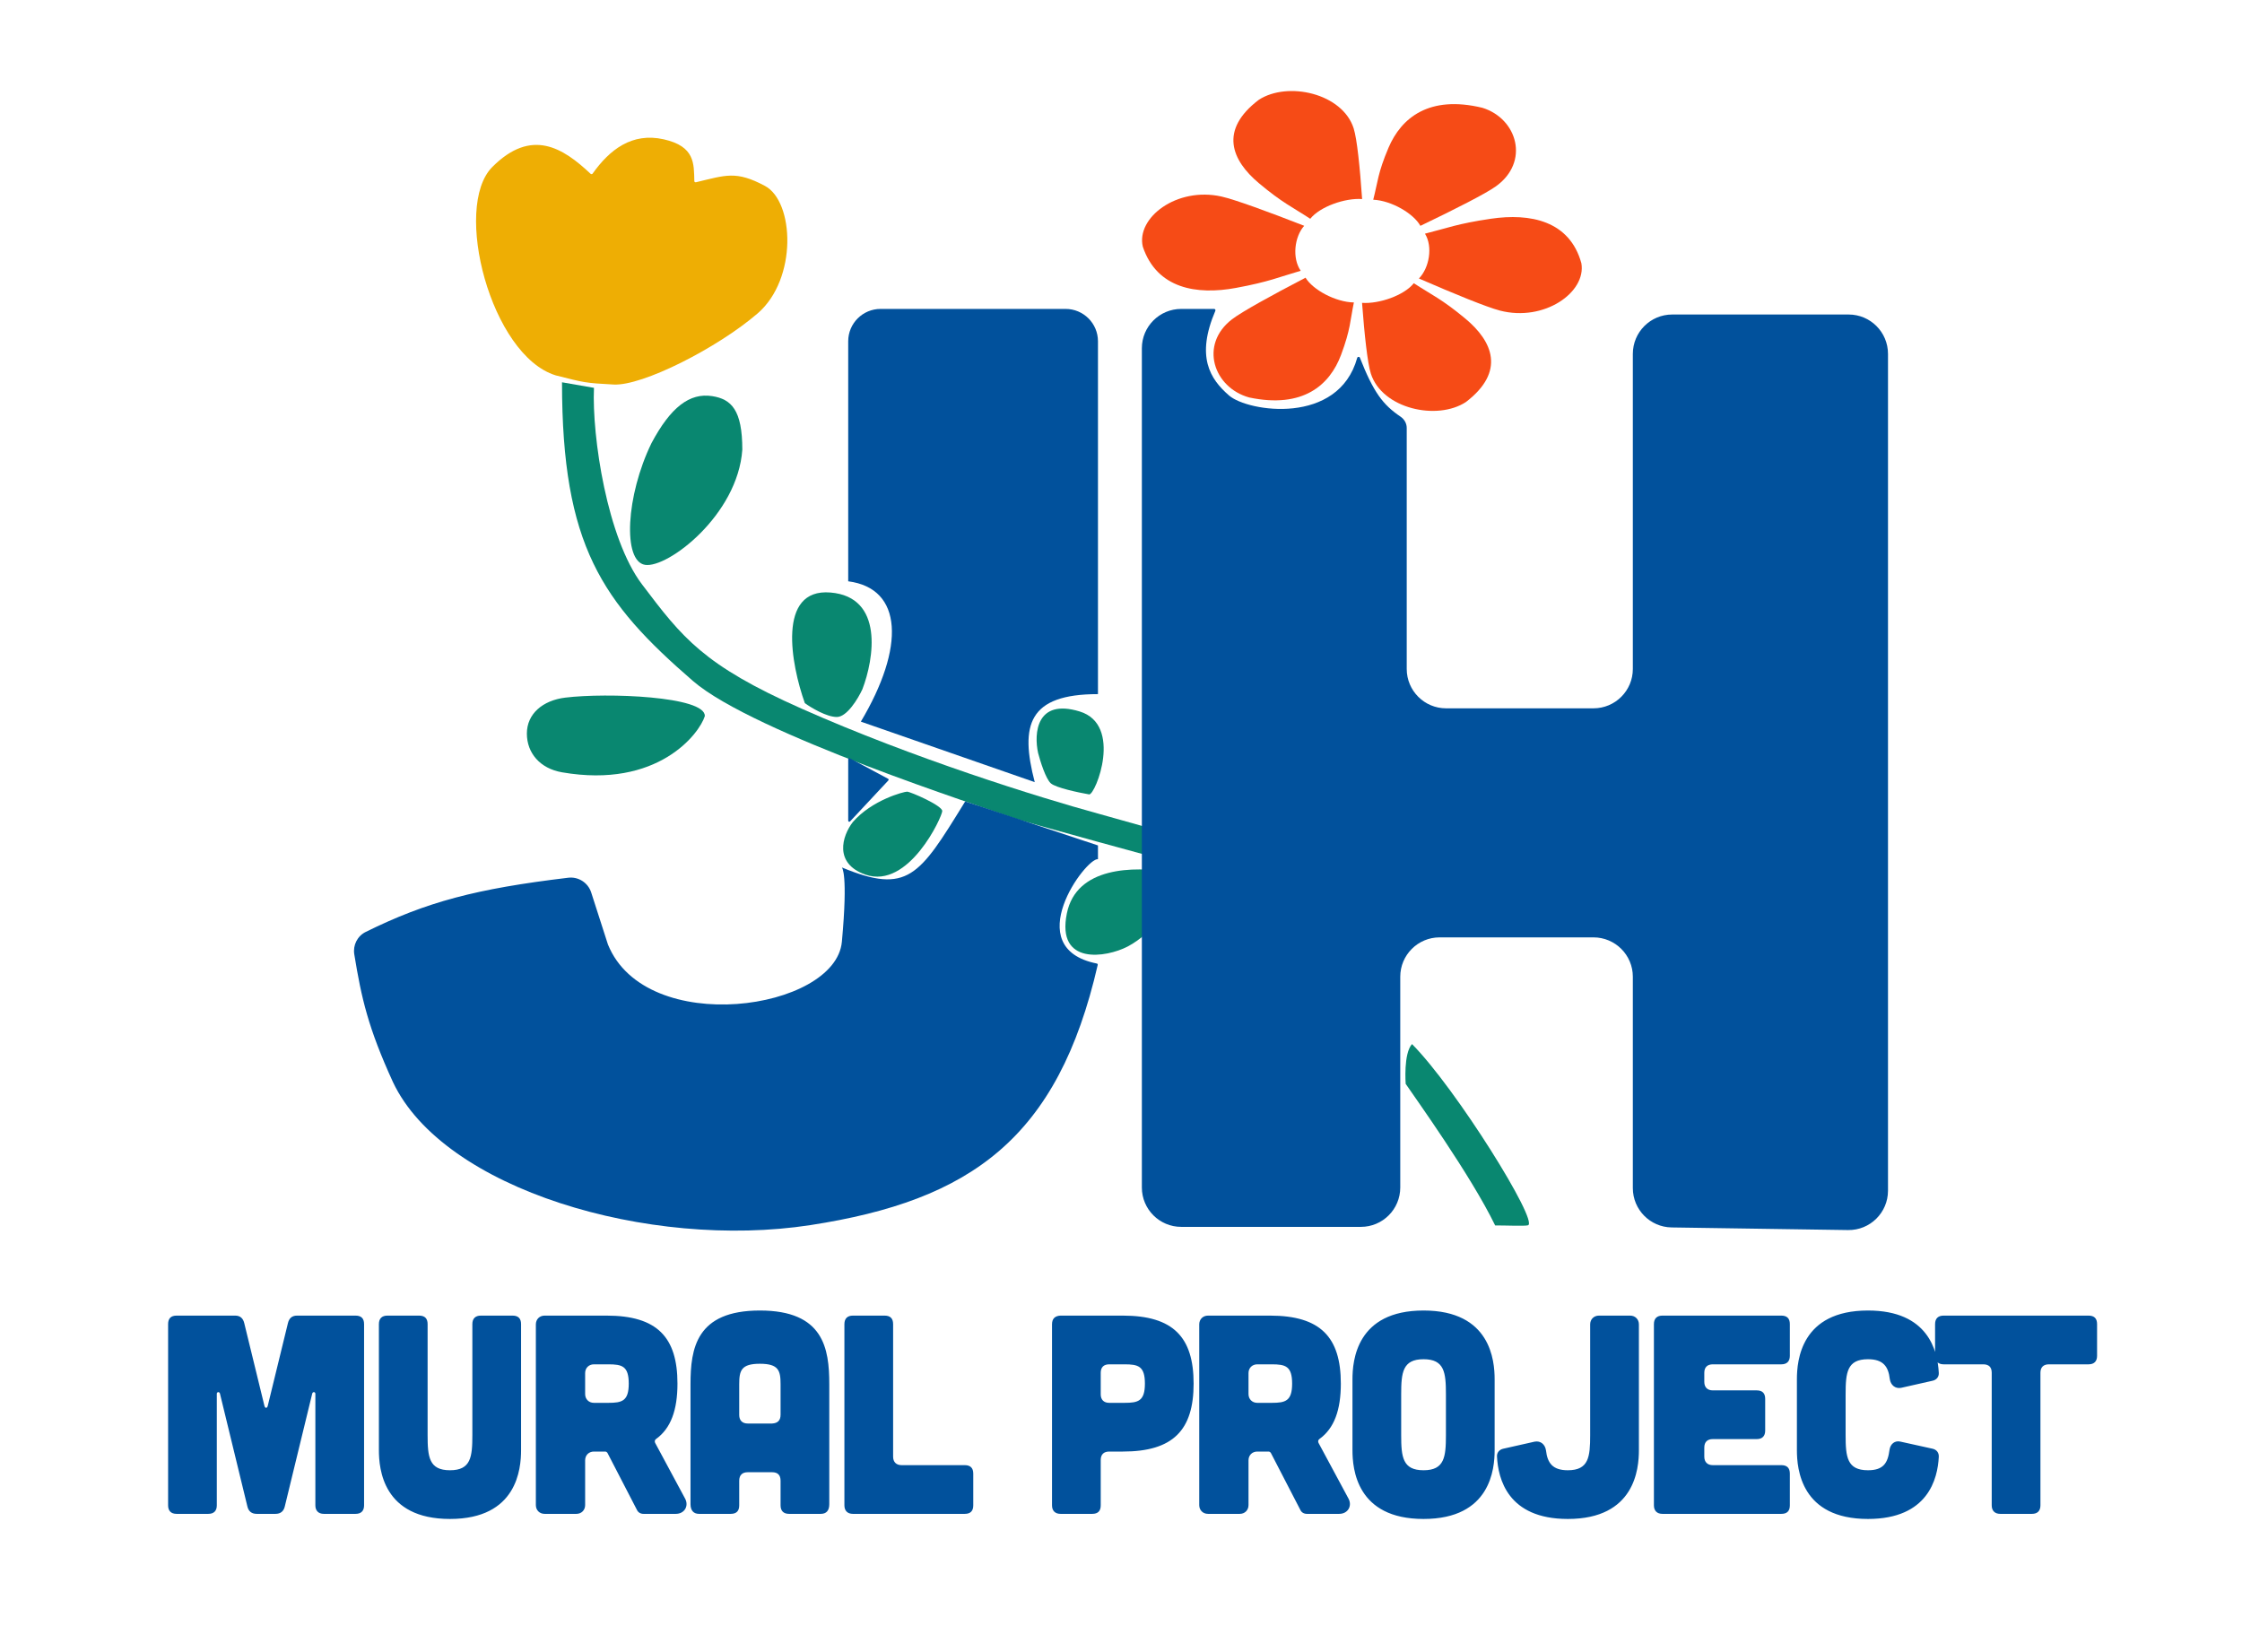
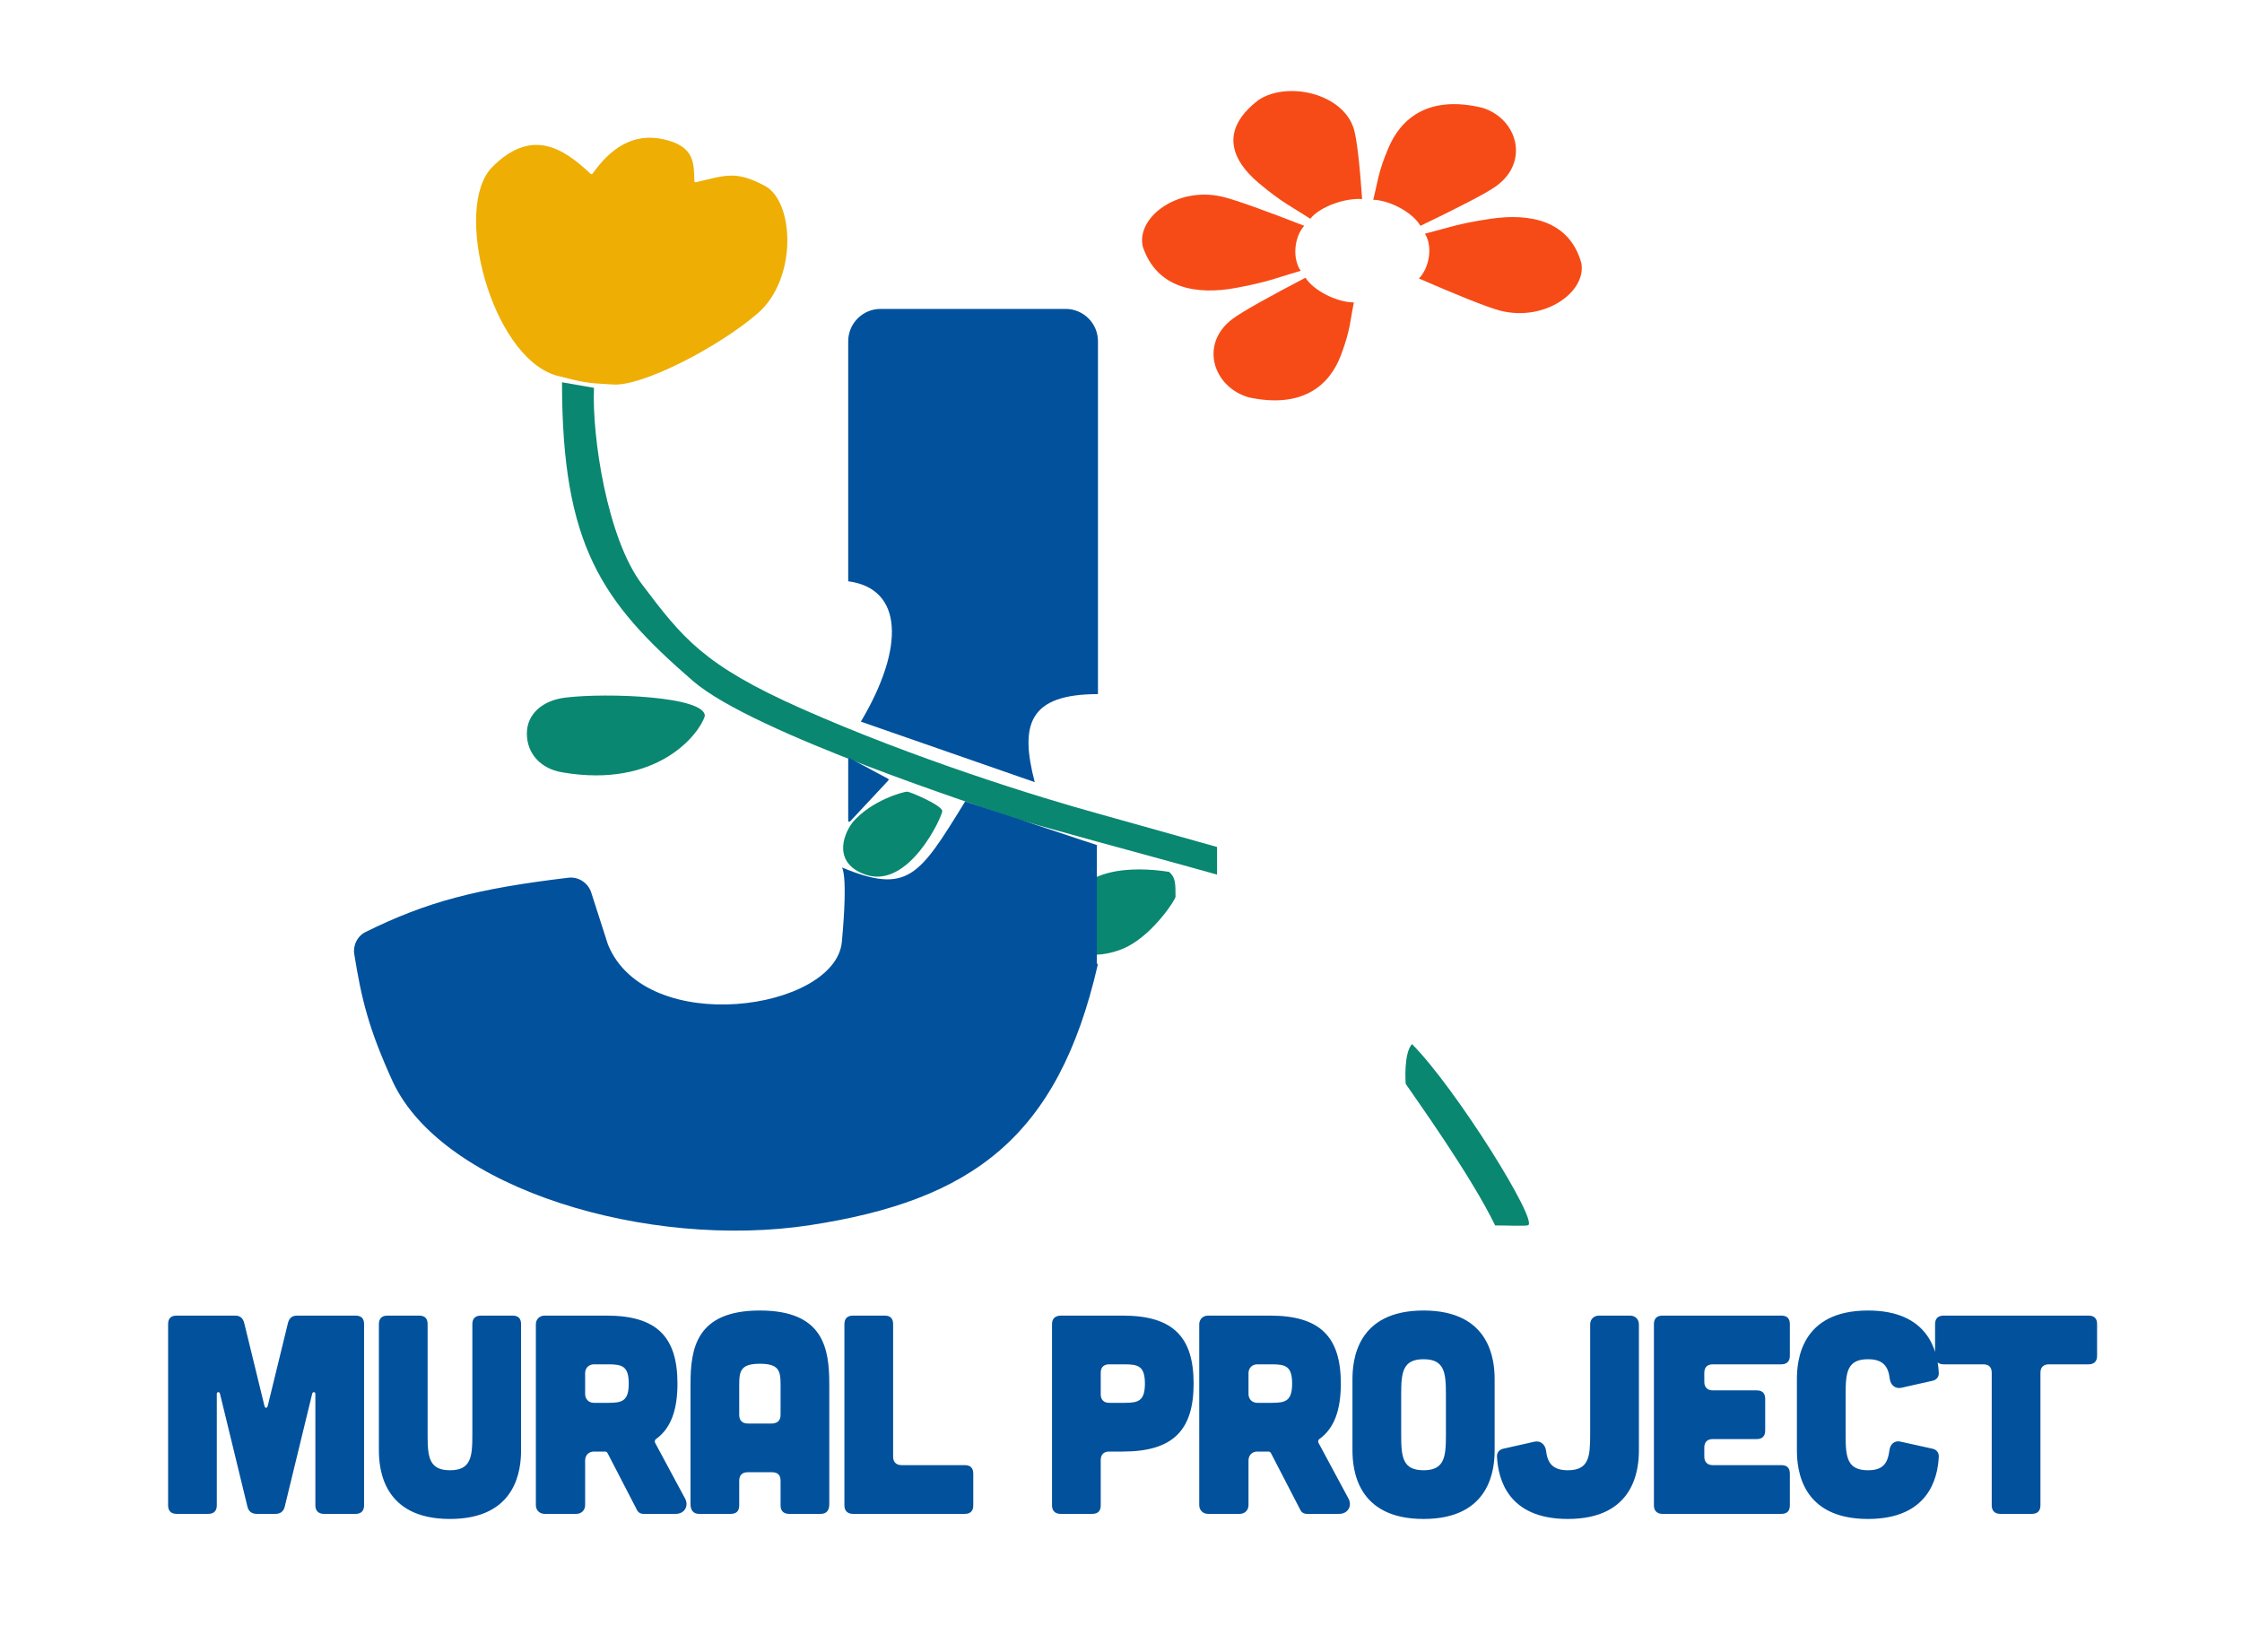
<svg xmlns="http://www.w3.org/2000/svg" width="95" height="70" viewBox="0 0 95 70" fill="none">
  <path d="M45.206 38.7C45.612 36.708 48.05 36.708 49.539 36.942C49.81 37.176 49.81 37.434 49.81 37.997C49.81 38.114 48.907 39.52 47.779 40.106C46.876 40.575 44.754 40.918 45.206 38.7Z" fill="#098770" />
-   <path d="M35.187 25.105C32.912 24.918 33.517 28.152 34.104 29.793C34.374 29.988 35.024 30.379 35.458 30.379C35.891 30.379 36.36 29.598 36.541 29.207C37.037 27.918 37.462 25.293 35.187 25.105Z" fill="#098770" />
-   <path d="M45.748 30.145C47.589 30.707 46.425 33.66 46.154 33.66C45.703 33.582 44.746 33.379 44.529 33.192C44.312 33.004 44.078 32.254 43.987 31.903C43.807 31.082 43.906 29.582 45.748 30.145Z" fill="#098770" />
  <path d="M39.926 34.364C39.926 34.129 38.572 33.543 38.436 33.543C38.301 33.543 36.947 33.895 36.135 34.833C35.683 35.419 35.322 36.59 36.676 37.059C38.507 37.693 39.926 34.598 39.926 34.364Z" fill="#098770" />
  <path d="M25.168 16.433L23.814 16.198C23.814 23.113 25.501 25.511 29.365 28.855C31.938 31.082 41.821 34.247 42.769 34.598C43.527 34.879 48.952 36.317 51.57 37.059V35.887L46.56 34.481C43.988 33.778 38.707 32.13 33.968 30.027C29.802 28.179 28.918 27.027 27.199 24.753C25.73 22.811 25.078 18.503 25.168 16.433Z" fill="#098770" />
-   <path d="M31.454 19.053C31.261 21.824 28.291 24.083 27.334 23.933C26.377 23.784 26.522 21.003 27.605 18.776C28.417 17.253 29.221 16.635 30.177 16.784C30.99 16.911 31.454 17.37 31.454 19.053Z" fill="#098770" />
  <path d="M23.814 32.723C27.876 33.426 29.636 31.082 29.865 30.343C29.907 29.502 25.709 29.341 23.949 29.559C23.001 29.676 22.325 30.241 22.325 31.082C22.325 31.903 22.879 32.561 23.814 32.723Z" fill="#098770" />
  <path d="M23.545 15.904C20.798 15.055 19.171 8.775 20.858 7.078C22.522 5.405 23.861 6.267 25.024 7.363C25.048 7.386 25.092 7.383 25.111 7.356C25.831 6.342 26.779 5.601 28.124 5.903C29.456 6.202 29.401 6.938 29.421 7.678C29.422 7.708 29.456 7.73 29.49 7.722C30.758 7.421 31.183 7.223 32.41 7.875C33.658 8.538 33.8 11.817 32.102 13.28C30.404 14.742 27.223 16.359 26.001 16.293C24.778 16.227 24.778 16.215 23.545 15.904Z" fill="#EEAE04" />
  <path d="M52.206 13.527C52.627 13.204 53.889 12.511 55.319 11.766C55.63 12.278 56.59 12.802 57.368 12.815C57.207 13.583 57.232 13.947 56.823 15.04C56.345 16.315 55.211 17.322 52.931 16.841C51.425 16.425 50.803 14.602 52.206 13.527Z" fill="#F64B16" />
-   <path d="M58.088 15.833C57.944 15.386 57.815 14.173 57.714 12.832C58.437 12.884 59.498 12.516 59.907 12C60.673 12.499 61.089 12.668 62.09 13.499C63.258 14.47 63.798 15.745 62.116 17.033C60.897 17.834 58.568 17.324 58.088 15.833Z" fill="#F64B16" />
  <path d="M63.559 13.16C62.998 13.015 61.629 12.454 60.123 11.8C60.565 11.351 60.721 10.448 60.38 9.901C61.329 9.664 61.733 9.482 63.168 9.269C64.841 9.022 66.51 9.351 67.007 11.152C67.224 12.386 65.43 13.646 63.559 13.16Z" fill="#F64B16" />
  <path d="M63.38 7.899C62.944 8.21 61.651 8.866 60.186 9.569C59.899 9.049 58.965 8.499 58.188 8.462C58.385 7.7 58.377 7.336 58.837 6.255C59.375 4.995 60.556 4.021 62.812 4.567C64.297 5.025 64.833 6.865 63.38 7.899Z" fill="#F64B16" />
  <path d="M57.36 5.443C57.501 5.891 57.624 7.093 57.717 8.434C56.995 8.38 55.93 8.755 55.519 9.27C54.755 8.768 54.341 8.598 53.345 7.763C52.182 6.788 51.649 5.512 53.339 4.229C54.562 3.433 56.888 3.951 57.36 5.443Z" fill="#F64B16" />
  <path d="M51.753 8.326C52.322 8.453 53.722 8.965 55.263 9.567C54.848 10.03 54.743 10.938 55.115 11.473C54.18 11.742 53.787 11.938 52.366 12.2C50.709 12.506 49.023 12.234 48.424 10.452C48.137 9.227 49.857 7.906 51.753 8.326Z" fill="#F64B16" />
  <path d="M37.63 32.996L36.008 32.127C35.978 32.111 35.941 32.133 35.941 32.167V34.773C35.941 34.815 35.992 34.834 36.02 34.804L37.642 33.067C37.663 33.045 37.657 33.01 37.63 32.996Z" fill="#01519C" />
  <path d="M46.524 29.41V14.46C46.524 13.703 45.91 13.089 45.153 13.089H37.312C36.555 13.089 35.941 13.703 35.941 14.46V24.63C38.267 24.932 38.352 27.428 36.477 30.576L43.845 33.14C43.21 30.712 43.577 29.41 46.524 29.41Z" fill="#01519C" />
-   <path d="M46.524 35.822L40.898 33.956L40.846 34.041C38.953 37.112 38.461 37.909 35.673 36.754C35.673 36.754 35.941 36.987 35.673 39.902C35.405 42.816 27.367 43.982 25.76 40.018L25.051 37.815C24.918 37.401 24.51 37.138 24.079 37.19C20.18 37.656 18.079 38.211 15.495 39.487C15.143 39.661 14.949 40.047 15.012 40.435C15.315 42.294 15.599 43.55 16.65 45.847C18.793 50.394 27.501 52.958 34.333 51.909C41.151 50.862 44.829 48.22 46.514 40.882C46.519 40.856 46.501 40.83 46.476 40.825C43.167 40.166 46.015 36.336 46.524 36.404V35.822Z" fill="#01519C" />
-   <path d="M48.384 50.315V14.757C48.384 13.836 49.131 13.089 50.052 13.089H51.447C51.487 13.089 51.513 13.131 51.498 13.168C50.669 15.111 51.269 16.057 52.079 16.758C52.884 17.454 56.712 18.036 57.509 15.163C57.524 15.11 57.601 15.103 57.621 15.154C58.202 16.627 58.596 17.148 59.346 17.655C59.506 17.763 59.607 17.94 59.607 18.133V28.344C59.607 29.265 60.354 30.012 61.275 30.012H67.519C68.441 30.012 69.188 29.265 69.188 28.344V14.994C69.188 14.073 69.934 13.326 70.856 13.326H78.332C79.253 13.326 80 14.073 80 14.994V50.45C80 51.381 79.238 52.132 78.307 52.118L70.831 52.007C69.919 51.993 69.188 51.251 69.188 50.339V41.385C69.188 40.464 68.441 39.717 67.519 39.717H61.001C60.08 39.717 59.333 40.464 59.333 41.385V50.315C59.333 51.236 58.586 51.983 57.665 51.983H50.052C49.131 51.983 48.384 51.236 48.384 50.315Z" fill="#01519C" />
+   <path d="M46.524 35.822L40.898 33.956L40.846 34.041C38.953 37.112 38.461 37.909 35.673 36.754C35.673 36.754 35.941 36.987 35.673 39.902C35.405 42.816 27.367 43.982 25.76 40.018L25.051 37.815C24.918 37.401 24.51 37.138 24.079 37.19C20.18 37.656 18.079 38.211 15.495 39.487C15.143 39.661 14.949 40.047 15.012 40.435C15.315 42.294 15.599 43.55 16.65 45.847C18.793 50.394 27.501 52.958 34.333 51.909C41.151 50.862 44.829 48.22 46.514 40.882C46.519 40.856 46.501 40.83 46.476 40.825V35.822Z" fill="#01519C" />
  <path d="M64.745 51.916C65.213 51.769 61.705 46.128 59.831 44.238C59.463 44.641 59.563 45.924 59.563 45.924C59.948 46.492 62.323 49.795 63.354 51.922C63.771 51.92 64.614 51.957 64.745 51.916Z" fill="#098770" />
  <path d="M9.967 55.743C10.183 55.743 10.303 55.863 10.351 56.067L11.203 59.559C11.227 59.679 11.323 59.679 11.347 59.559L12.199 56.067C12.247 55.863 12.367 55.743 12.583 55.743H15.067C15.307 55.743 15.427 55.863 15.427 56.103V63.783C15.427 64.011 15.307 64.143 15.067 64.143H13.723C13.495 64.143 13.363 64.011 13.363 63.783V59.055C13.363 58.971 13.255 58.959 13.231 59.043L12.067 63.831C12.019 64.035 11.887 64.143 11.671 64.143H10.879C10.663 64.143 10.531 64.035 10.483 63.831L9.319 59.043C9.295 58.959 9.187 58.971 9.187 59.055V63.783C9.187 64.011 9.067 64.143 8.827 64.143H7.483C7.243 64.143 7.123 64.011 7.123 63.783V56.103C7.123 55.863 7.243 55.743 7.483 55.743H9.967ZM16.415 55.743H17.759C17.999 55.743 18.119 55.863 18.119 56.103V60.807C18.119 61.731 18.179 62.295 19.067 62.295C19.955 62.295 20.015 61.731 20.015 60.807V56.103C20.015 55.863 20.147 55.743 20.375 55.743H21.719C21.959 55.743 22.079 55.863 22.079 56.103V61.443C22.079 62.235 21.911 64.359 19.067 64.359C16.223 64.359 16.055 62.235 16.055 61.443V56.103C16.055 55.863 16.187 55.743 16.415 55.743ZM27.758 61.131L29.029 63.495C29.198 63.807 29.006 64.143 28.634 64.143H27.265C27.145 64.143 27.038 64.083 26.989 63.975L25.741 61.563C25.718 61.527 25.681 61.503 25.645 61.503H25.166C24.95 61.503 24.794 61.659 24.794 61.875V63.771C24.794 63.987 24.637 64.143 24.422 64.143H23.078C22.861 64.143 22.706 63.987 22.706 63.771V56.115C22.706 55.899 22.861 55.743 23.078 55.743H25.706C27.841 55.743 28.706 56.655 28.706 58.623C28.706 59.739 28.43 60.519 27.794 60.975C27.745 61.011 27.733 61.071 27.758 61.131ZM25.777 57.807H25.166C24.95 57.807 24.794 57.963 24.794 58.179V59.067C24.794 59.283 24.95 59.439 25.166 59.439H25.777C26.354 59.439 26.642 59.367 26.642 58.623C26.642 57.879 26.354 57.807 25.777 57.807ZM35.139 63.735C35.139 63.999 35.019 64.143 34.779 64.143H33.435C33.207 64.143 33.075 64.023 33.075 63.783V62.739C33.075 62.499 32.955 62.379 32.715 62.379H31.683C31.455 62.379 31.323 62.499 31.323 62.739V63.783C31.323 64.023 31.203 64.143 30.963 64.143H29.619C29.391 64.143 29.259 63.999 29.259 63.735V58.647C29.259 57.135 29.499 55.527 32.199 55.527C34.899 55.527 35.139 57.135 35.139 58.647V63.735ZM33.075 58.647C33.075 58.071 32.991 57.783 32.199 57.783C31.407 57.783 31.323 58.071 31.323 58.647V59.955C31.323 60.183 31.455 60.315 31.683 60.315H32.715C32.955 60.303 33.075 60.183 33.075 59.943V58.647ZM37.484 55.743C37.724 55.743 37.844 55.863 37.844 56.103V61.719C37.844 61.947 37.976 62.079 38.204 62.079H40.88C41.12 62.079 41.24 62.199 41.24 62.439V63.783C41.24 64.023 41.12 64.143 40.88 64.143H36.14C35.912 64.143 35.78 64.011 35.78 63.783V56.103C35.78 55.863 35.912 55.743 36.14 55.743H37.484ZM44.937 55.743H47.577C49.713 55.743 50.577 56.655 50.577 58.623C50.577 60.591 49.713 61.503 47.577 61.503H47.001C46.773 61.503 46.641 61.623 46.641 61.863V63.783C46.641 64.023 46.521 64.143 46.281 64.143H44.937C44.709 64.143 44.577 64.011 44.577 63.783V56.115C44.577 55.875 44.697 55.755 44.937 55.743ZM47.001 59.439H47.649C48.225 59.439 48.513 59.367 48.513 58.623C48.513 57.879 48.225 57.807 47.649 57.807H47.001C46.773 57.807 46.641 57.927 46.641 58.167V59.079C46.641 59.307 46.773 59.439 47.001 59.439ZM55.867 61.131L57.139 63.495C57.307 63.807 57.115 64.143 56.743 64.143H55.375C55.255 64.143 55.147 64.083 55.099 63.975L53.851 61.563C53.827 61.527 53.791 61.503 53.755 61.503H53.275C53.059 61.503 52.903 61.659 52.903 61.875V63.771C52.903 63.987 52.747 64.143 52.531 64.143H51.187C50.971 64.143 50.815 63.987 50.815 63.771V56.115C50.815 55.899 50.971 55.743 51.187 55.743H53.815C55.951 55.743 56.815 56.655 56.815 58.623C56.815 59.739 56.539 60.519 55.903 60.975C55.855 61.011 55.843 61.071 55.867 61.131ZM53.887 57.807H53.275C53.059 57.807 52.903 57.963 52.903 58.179V59.067C52.903 59.283 53.059 59.439 53.275 59.439H53.887C54.463 59.439 54.751 59.367 54.751 58.623C54.751 57.879 54.463 57.807 53.887 57.807ZM63.332 58.443V61.443C63.332 62.235 63.164 64.359 60.32 64.359C57.476 64.359 57.308 62.235 57.308 61.443V58.443C57.308 57.651 57.476 55.527 60.32 55.527C63.164 55.527 63.332 57.651 63.332 58.443ZM61.268 60.807V59.079C61.268 58.155 61.208 57.591 60.32 57.591C59.432 57.591 59.372 58.155 59.372 59.079V60.807C59.372 61.731 59.432 62.295 60.32 62.295C61.208 62.295 61.268 61.731 61.268 60.807ZM67.752 55.743H69.073C69.288 55.743 69.445 55.899 69.445 56.115V61.443C69.445 62.235 69.276 64.359 66.433 64.359C63.877 64.359 63.48 62.643 63.432 61.719C63.42 61.551 63.529 61.419 63.697 61.383L65.028 61.083C65.281 61.035 65.472 61.203 65.508 61.455C65.569 61.983 65.784 62.295 66.433 62.295C67.32 62.295 67.38 61.731 67.38 60.807V56.115C67.38 55.899 67.537 55.743 67.752 55.743ZM75.481 55.743C75.721 55.743 75.841 55.863 75.841 56.103V57.447C75.841 57.675 75.721 57.807 75.481 57.807H72.576C72.349 57.807 72.216 57.927 72.216 58.167V58.551C72.216 58.779 72.349 58.911 72.576 58.911H74.436C74.677 58.911 74.796 59.031 74.796 59.271V60.615C74.796 60.843 74.677 60.975 74.436 60.975H72.576C72.349 60.975 72.216 61.095 72.216 61.335V61.719C72.216 61.947 72.349 62.079 72.576 62.079H75.481C75.721 62.079 75.841 62.199 75.841 62.439V63.783C75.841 64.023 75.721 64.143 75.481 64.143H70.441C70.213 64.143 70.081 64.011 70.081 63.783V56.103C70.081 55.863 70.213 55.743 70.441 55.743H75.481ZM76.14 61.443V58.443C76.14 57.651 76.308 55.527 79.152 55.527C81.708 55.527 82.104 57.243 82.152 58.167C82.164 58.335 82.056 58.467 81.888 58.503L80.556 58.803C80.304 58.851 80.112 58.683 80.076 58.431C80.016 57.903 79.8 57.591 79.152 57.591C78.264 57.591 78.204 58.155 78.204 59.079V60.807C78.204 61.731 78.264 62.295 79.152 62.295C79.812 62.295 79.992 61.983 80.064 61.431C80.1 61.179 80.292 61.023 80.532 61.083L81.888 61.383C82.056 61.419 82.164 61.551 82.152 61.731C82.104 62.643 81.708 64.359 79.152 64.359C76.308 64.359 76.14 62.235 76.14 61.443ZM84.395 58.167C84.395 57.927 84.275 57.807 84.035 57.807H82.355C82.127 57.807 81.995 57.675 81.995 57.447V56.103C81.995 55.863 82.127 55.743 82.355 55.743H88.499C88.739 55.743 88.859 55.863 88.859 56.103V57.447C88.859 57.675 88.739 57.807 88.499 57.807H86.819C86.591 57.807 86.459 57.927 86.459 58.167V63.783C86.459 64.011 86.339 64.143 86.099 64.143H84.755C84.527 64.143 84.395 64.011 84.395 63.783V58.167Z" fill="#01519C" />
</svg>